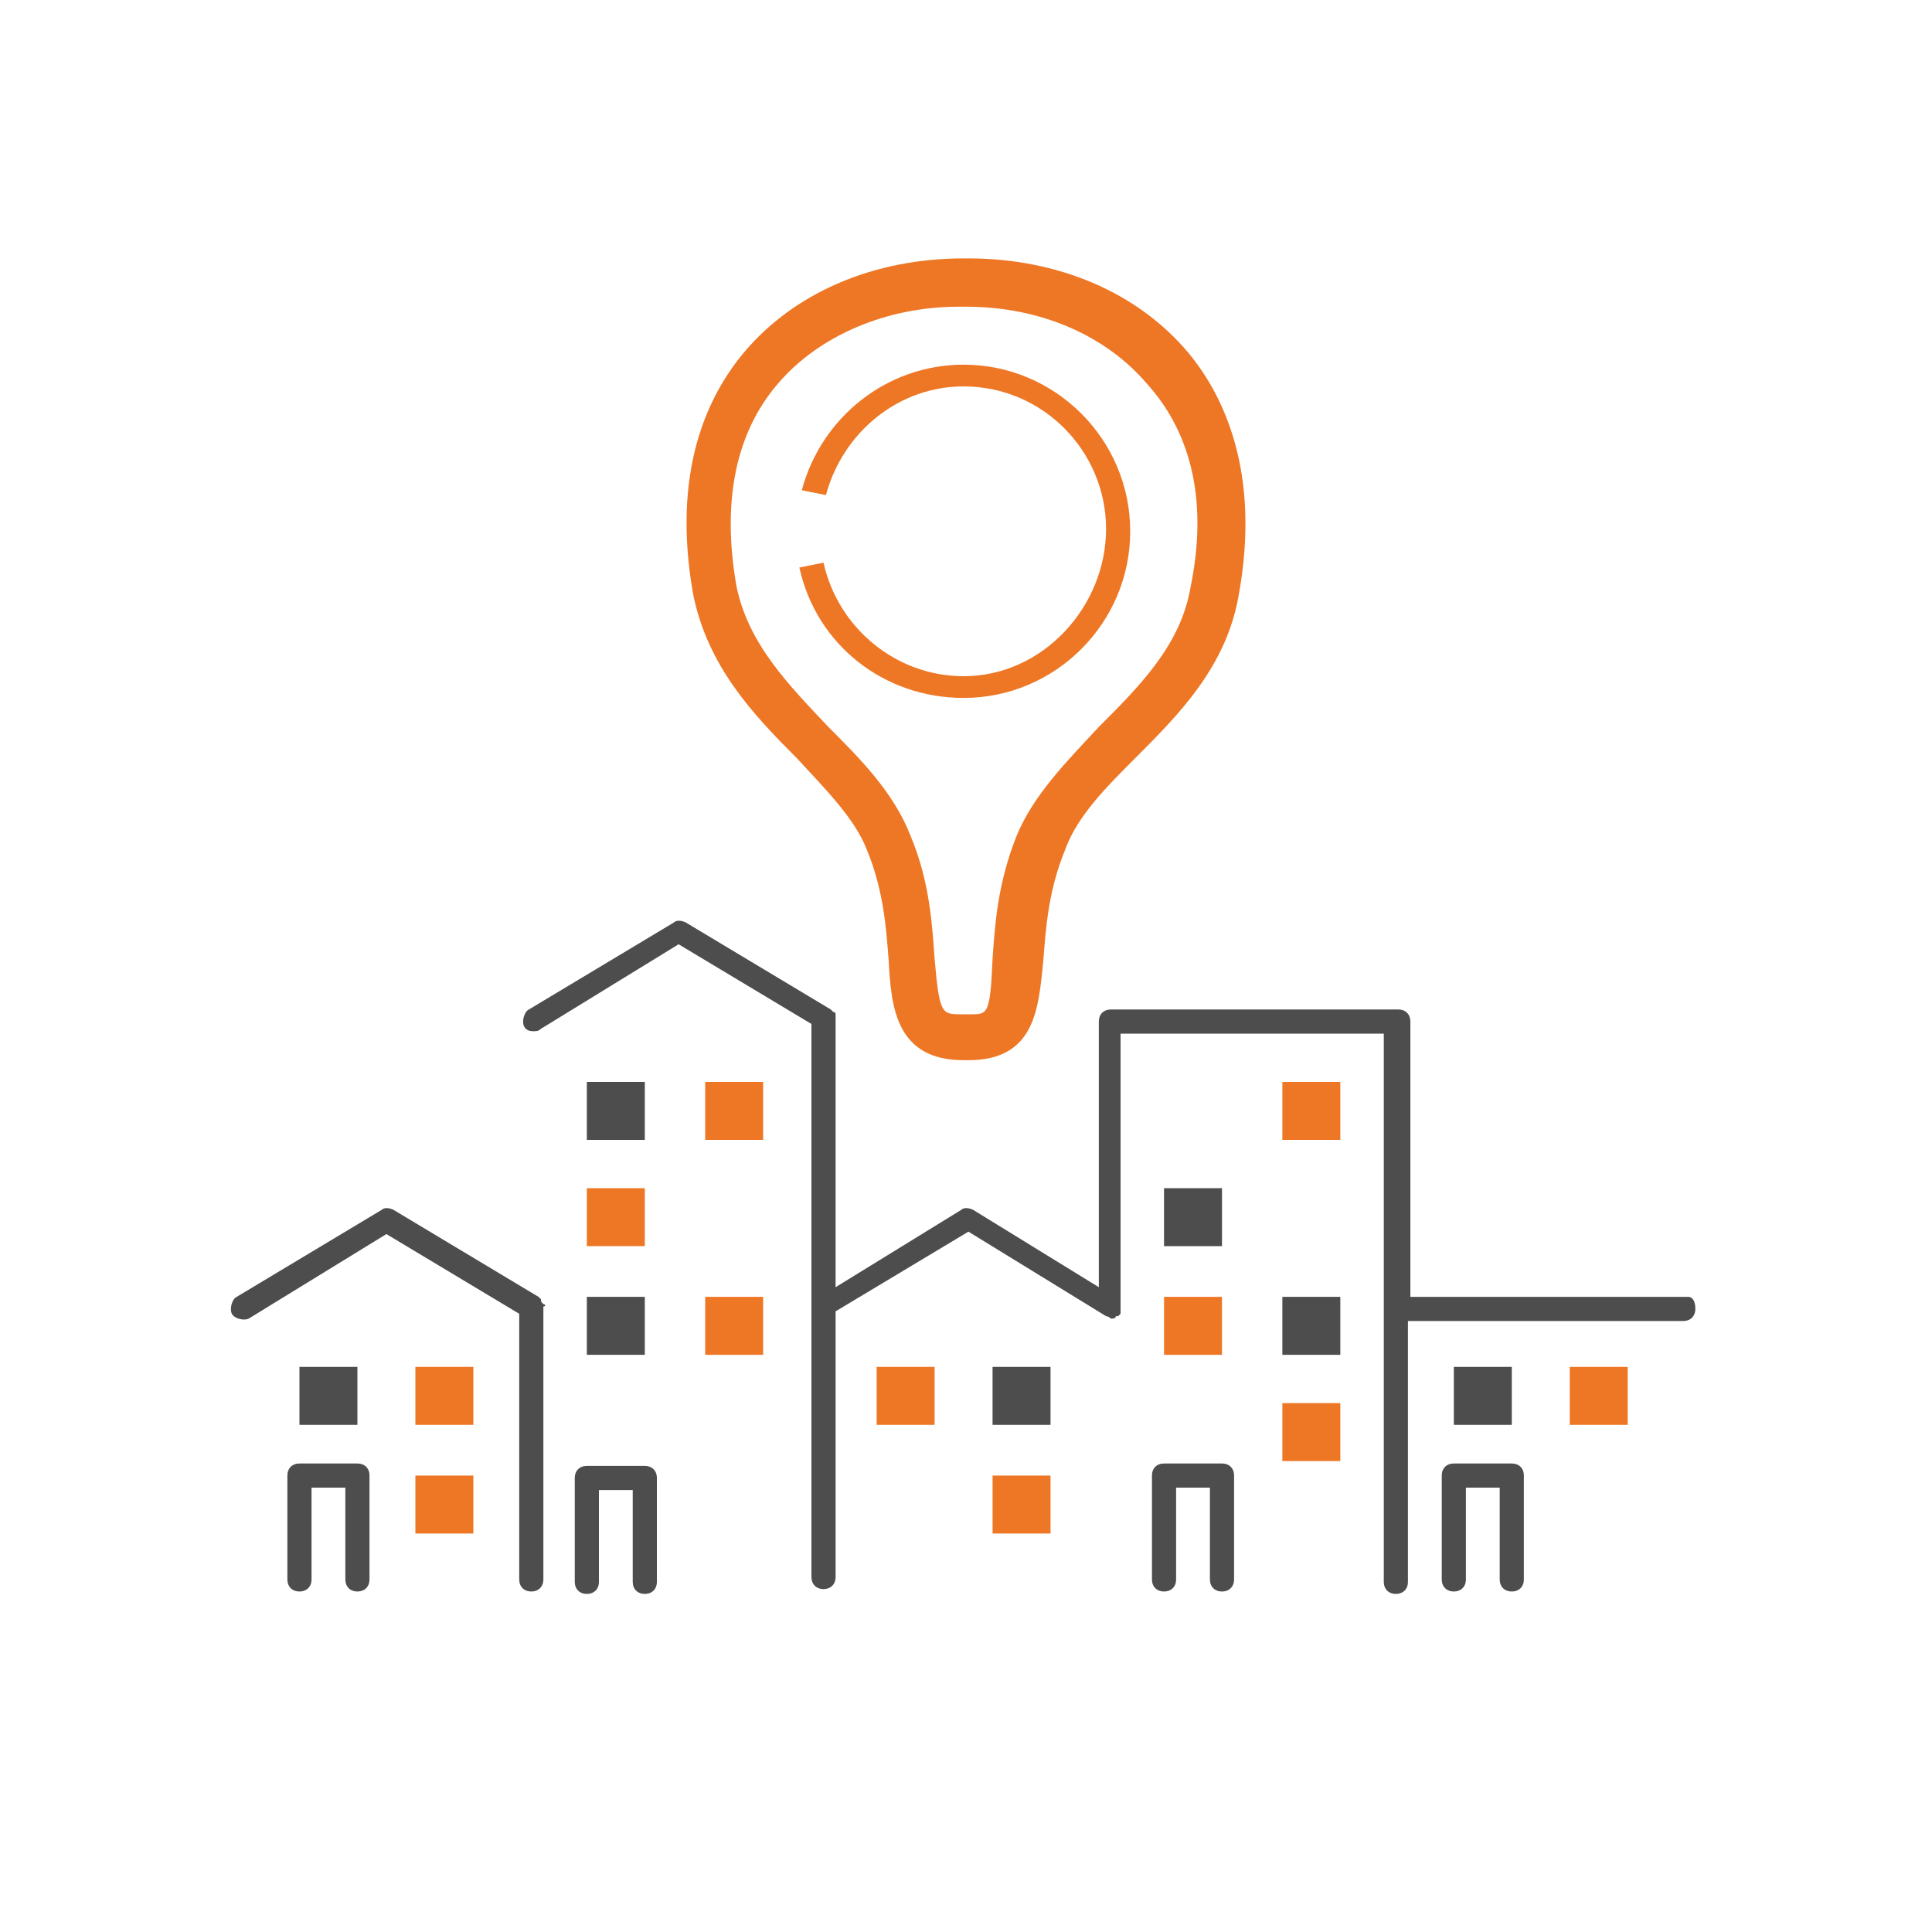
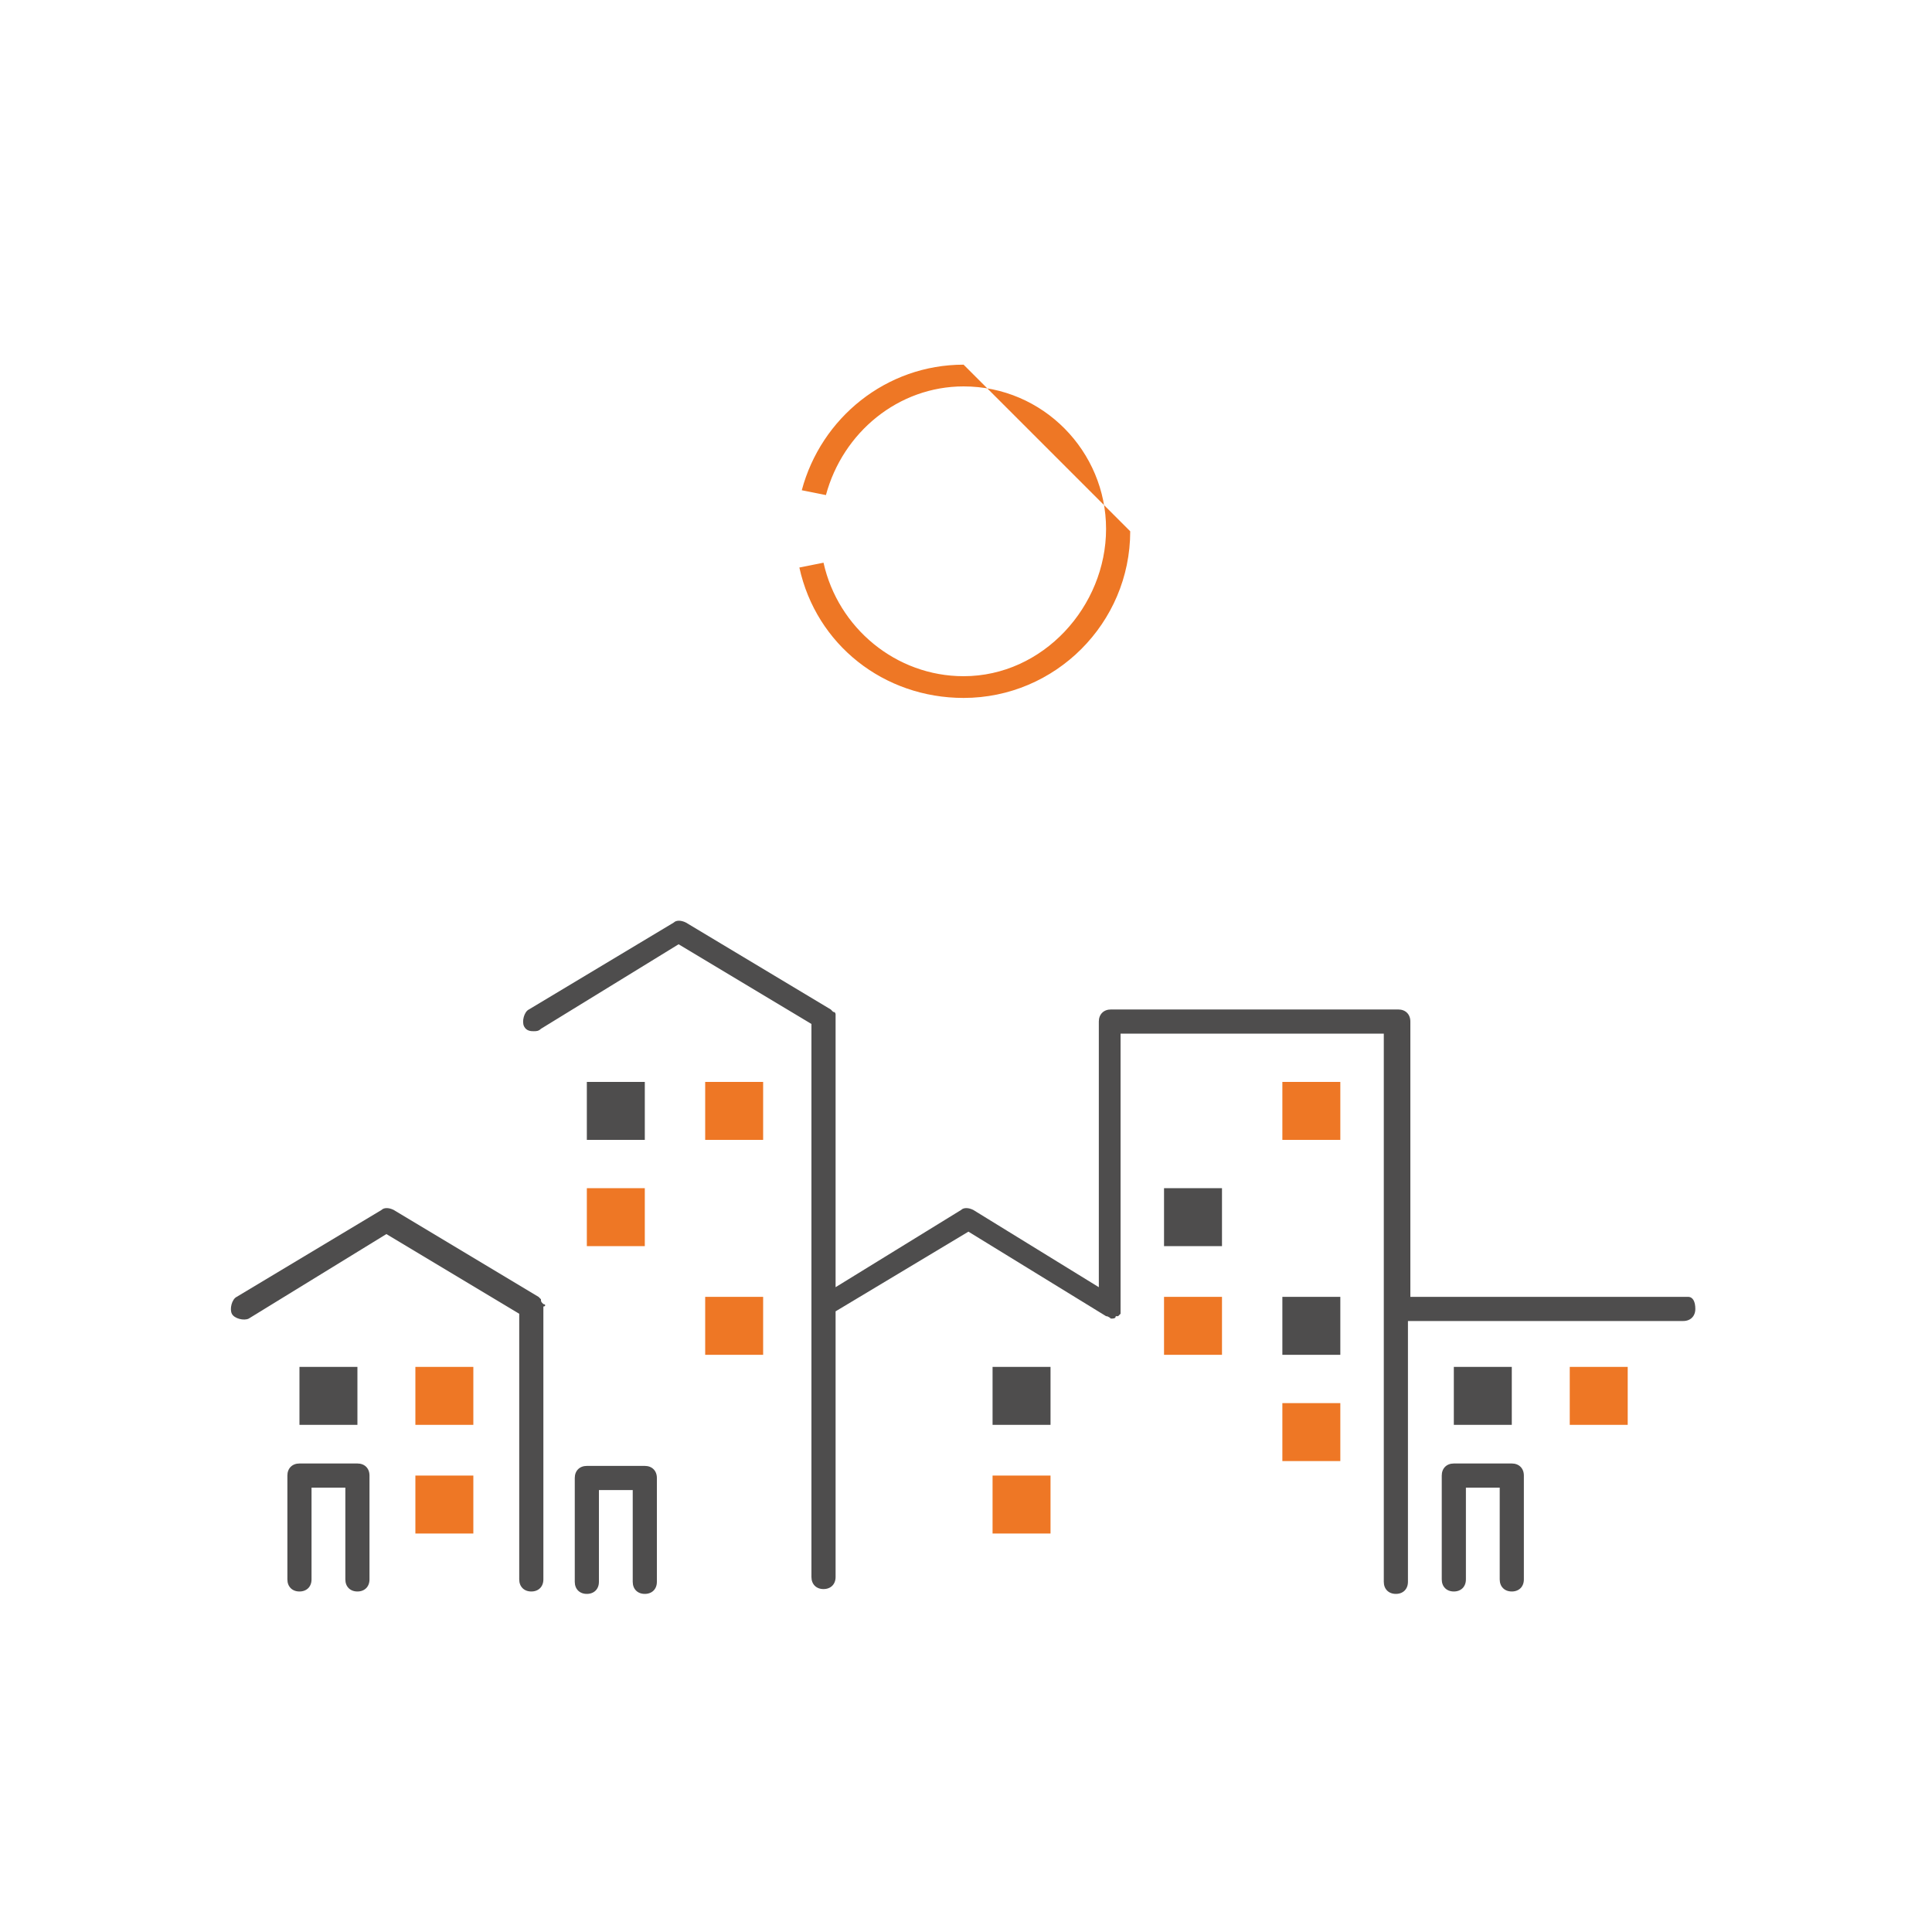
<svg xmlns="http://www.w3.org/2000/svg" id="Warstwa_1" x="0px" y="0px" viewBox="0 0 80 80" style="enable-background:new 0 0 80 80;" xml:space="preserve">
  <style type="text/css"> .st0{fill:#4E4D4D;} .st1{fill:#EE7725;} </style>
  <g>
    <g> </g>
    <rect x="12.4" y="56.6" class="st0" width="2.4" height="2.4" />
    <rect x="41.1" y="56.6" class="st0" width="2.4" height="2.4" />
    <rect x="24.3" y="44.8" class="st0" width="2.4" height="2.4" />
-     <rect x="24.3" y="53.7" class="st0" width="2.4" height="2.4" />
    <rect x="60.2" y="56.6" class="st0" width="2.4" height="2.4" />
    <rect x="48.2" y="49.2" class="st0" width="2.4" height="2.4" />
    <rect x="53.1" y="53.7" class="st0" width="2.4" height="2.4" />
    <path class="st0" d="M14.8,60.6h-2.4c-0.3,0-0.5,0.2-0.5,0.5v4.3c0,0.3,0.2,0.5,0.5,0.5s0.5-0.2,0.5-0.5v-3.8h1.4v3.8 c0,0.3,0.2,0.5,0.5,0.5s0.5-0.2,0.5-0.5v-4.3C15.3,60.8,15.1,60.6,14.8,60.6z" />
    <path class="st0" d="M22.5,54C22.5,54,22.5,54,22.5,54c-0.1-0.1-0.1-0.1-0.1-0.2c0,0,0,0-0.1-0.1c0,0,0,0,0,0l-6-3.6 c-0.2-0.1-0.4-0.1-0.5,0l-6,3.6c-0.2,0.1-0.3,0.5-0.2,0.7c0.1,0.2,0.5,0.3,0.7,0.2l5.7-3.5l5.5,3.3v11c0,0.3,0.2,0.5,0.5,0.5 s0.5-0.2,0.5-0.5V54.2c0,0,0,0,0-0.1C22.6,54.1,22.6,54,22.5,54z" />
    <path class="st0" d="M26.2,65.5c0,0.3,0.2,0.5,0.5,0.5s0.5-0.2,0.5-0.5v-4.3c0-0.3-0.2-0.5-0.5-0.5h-2.4c-0.3,0-0.5,0.2-0.5,0.5 v4.3c0,0.3,0.2,0.5,0.5,0.5s0.5-0.2,0.5-0.5v-3.8h1.4V65.5z" />
    <path class="st0" d="M62.6,60.6h-2.4c-0.3,0-0.5,0.2-0.5,0.5v4.3c0,0.3,0.2,0.5,0.5,0.5s0.5-0.2,0.5-0.5v-3.8h1.4v3.8 c0,0.3,0.2,0.5,0.5,0.5s0.5-0.2,0.5-0.5v-4.3C63.1,60.8,62.9,60.6,62.6,60.6z" />
    <path class="st0" d="M69.9,53.7H58.4V42.3c0-0.3-0.2-0.5-0.5-0.5H46c-0.3,0-0.5,0.2-0.5,0.5v11l-5.2-3.2c-0.2-0.1-0.4-0.1-0.5,0 l-5.2,3.2v-11c0,0,0,0,0-0.1c0,0,0-0.1,0-0.1c0,0,0-0.1,0-0.1c0,0,0-0.1-0.1-0.1c0,0,0,0-0.1-0.1c0,0,0,0,0,0l-6-3.6 c-0.2-0.1-0.4-0.1-0.5,0l-6,3.6c-0.2,0.1-0.3,0.5-0.2,0.7c0.1,0.2,0.3,0.2,0.4,0.2c0.1,0,0.2,0,0.3-0.1l5.7-3.5l5.5,3.3v11.6v11.3 c0,0.3,0.2,0.5,0.5,0.5s0.5-0.2,0.5-0.5v-11l5.5-3.3l5.7,3.5c0,0,0,0,0,0c0.1,0,0.2,0.1,0.2,0.1c0,0,0,0,0,0c0,0,0,0,0,0 c0,0,0,0,0,0c0.1,0,0.2,0,0.2-0.1c0,0,0,0,0.1,0c0,0,0.1-0.1,0.1-0.1c0,0,0,0,0,0c0,0,0,0,0,0c0,0,0-0.1,0-0.1c0,0,0-0.1,0-0.1 c0,0,0,0,0,0V42.8h10.9v11.4v11.3c0,0.3,0.2,0.5,0.5,0.5s0.5-0.2,0.5-0.5V54.7h11.4c0.3,0,0.5-0.2,0.5-0.5S70.1,53.7,69.9,53.7z" />
-     <path class="st0" d="M47.7,61.1v4.3c0,0.3,0.2,0.5,0.5,0.5s0.5-0.2,0.5-0.5v-3.8h1.4v3.8c0,0.3,0.2,0.5,0.5,0.5s0.5-0.2,0.5-0.5 v-4.3c0-0.3-0.2-0.5-0.5-0.5h-2.4C47.9,60.6,47.7,60.8,47.7,61.1z" />
-     <path class="st1" d="M49.2,14.6c-2.1-2.5-5.4-3.9-9.1-3.9c0,0-0.1,0-0.1,0l-0.1,0c-3.7,0-7,1.4-9.1,3.9c-1.5,1.8-3,4.9-2.1,10 c0.6,3,2.5,5,4.3,6.8c1.2,1.3,2.4,2.5,2.9,3.8c0.7,1.7,0.8,3.3,0.9,4.6c0.1,1.9,0.3,4.1,3.1,4.1c0,0,0.1,0,0.1,0l0.1,0 c2.8,0,2.9-2.2,3.1-4.1c0.1-1.3,0.2-2.9,0.9-4.6c0.5-1.4,1.7-2.6,2.9-3.8c1.8-1.8,3.8-3.8,4.3-6.8C52.2,19.6,50.7,16.4,49.2,14.6z M49.3,24.3c-0.4,2.4-2.1,4.1-3.8,5.8c-1.3,1.4-2.7,2.8-3.4,4.5c-0.8,2-0.9,3.7-1,5.1C41,42,40.9,42,40.2,42L40,42l-0.1,0 c0,0-0.1,0-0.1,0c-0.8,0-0.9,0-1.1-2.3c-0.1-1.4-0.2-3.2-1-5.1c-0.7-1.8-2.1-3.2-3.4-4.5c-1.6-1.7-3.3-3.4-3.8-5.8 c-0.6-3.4-0.1-6.3,1.7-8.4c1.7-2,4.5-3.2,7.5-3.2l0.1,0l0.2,0c3.1,0,5.8,1.2,7.5,3.2C49.4,18,50,20.9,49.3,24.3z" />
-     <path class="st1" d="M39.9,15.1c-3.2,0-5.9,2.2-6.7,5.2l1,0.2c0.7-2.6,3-4.5,5.7-4.5c3.3,0,5.9,2.7,5.9,5.9S43.2,28,39.9,28 c-2.8,0-5.2-2-5.8-4.7l-1,0.2c0.7,3.2,3.5,5.4,6.8,5.4c3.8,0,6.9-3.1,6.9-6.9S43.7,15.1,39.9,15.1z" />
+     <path class="st1" d="M39.9,15.1c-3.2,0-5.9,2.2-6.7,5.2l1,0.2c0.7-2.6,3-4.5,5.7-4.5c3.3,0,5.9,2.7,5.9,5.9S43.2,28,39.9,28 c-2.8,0-5.2-2-5.8-4.7l-1,0.2c0.7,3.2,3.5,5.4,6.8,5.4c3.8,0,6.9-3.1,6.9-6.9z" />
    <rect x="17.2" y="56.6" class="st1" width="2.4" height="2.4" />
    <rect x="17.2" y="61.1" class="st1" width="2.4" height="2.4" />
-     <rect x="36.3" y="56.6" class="st1" width="2.4" height="2.4" />
    <rect x="41.1" y="61.1" class="st1" width="2.4" height="2.4" />
    <rect x="29.2" y="44.8" class="st1" width="2.4" height="2.4" />
    <rect x="24.3" y="49.2" class="st1" width="2.4" height="2.4" />
    <rect x="29.2" y="53.7" class="st1" width="2.4" height="2.4" />
    <rect x="65" y="56.6" class="st1" width="2.4" height="2.4" />
    <rect x="53.1" y="44.8" class="st1" width="2.4" height="2.4" />
    <rect x="48.2" y="53.7" class="st1" width="2.4" height="2.4" />
    <rect x="53.1" y="58.1" class="st1" width="2.4" height="2.4" />
  </g>
</svg>